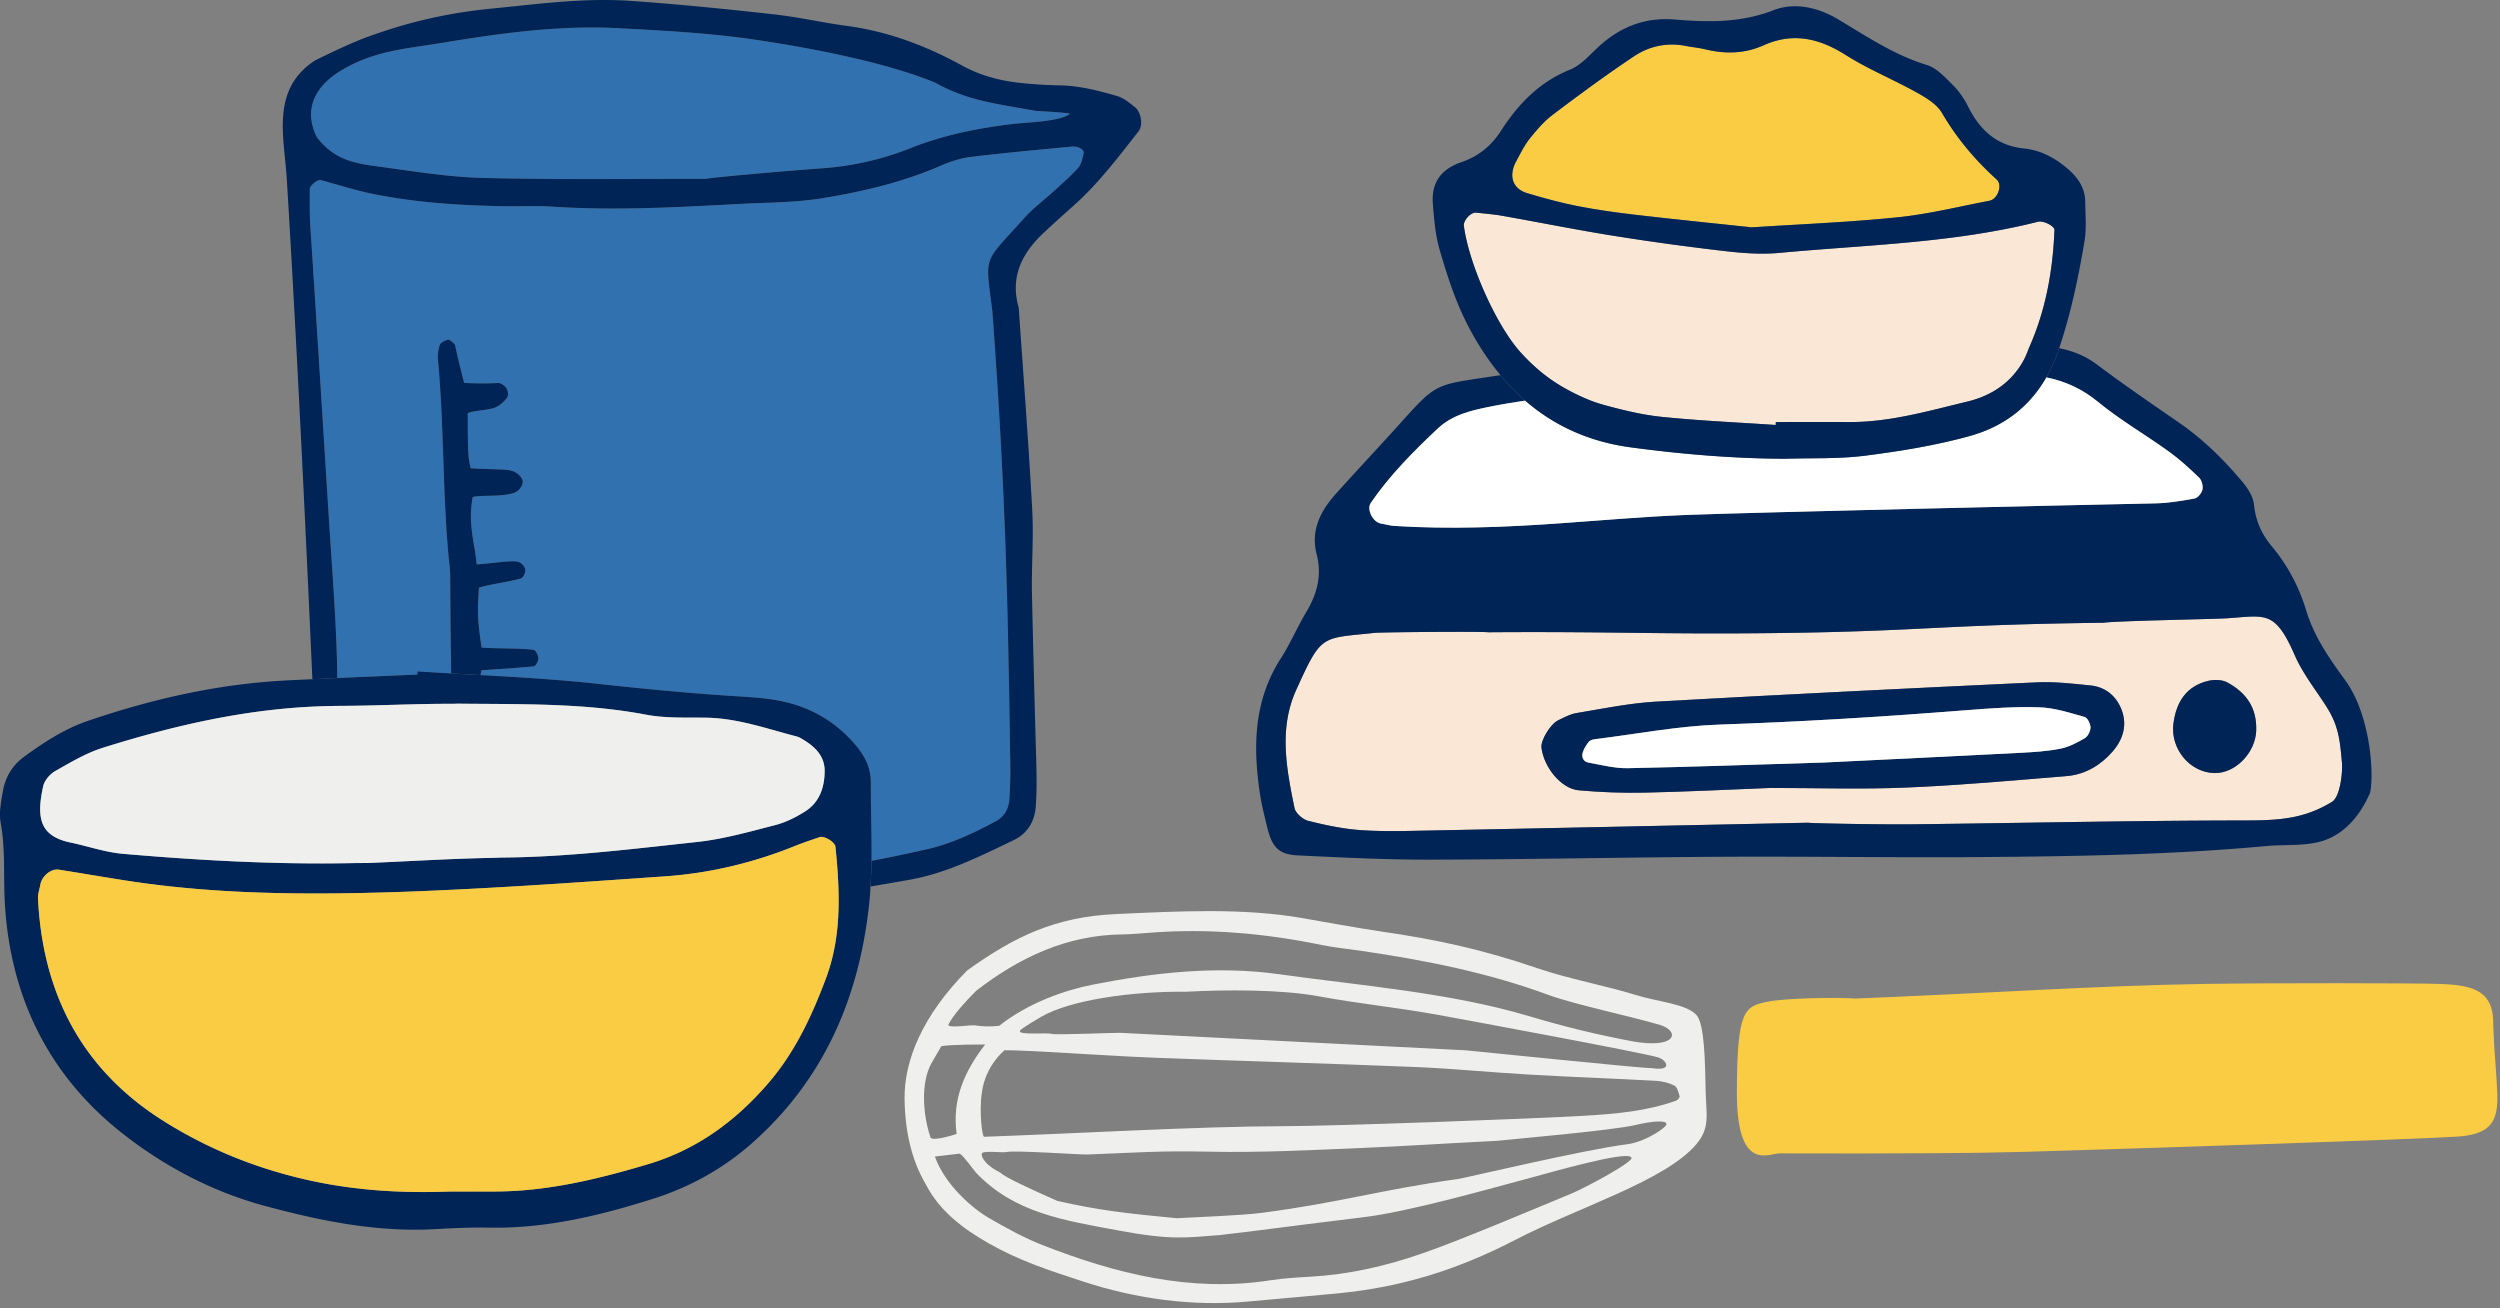
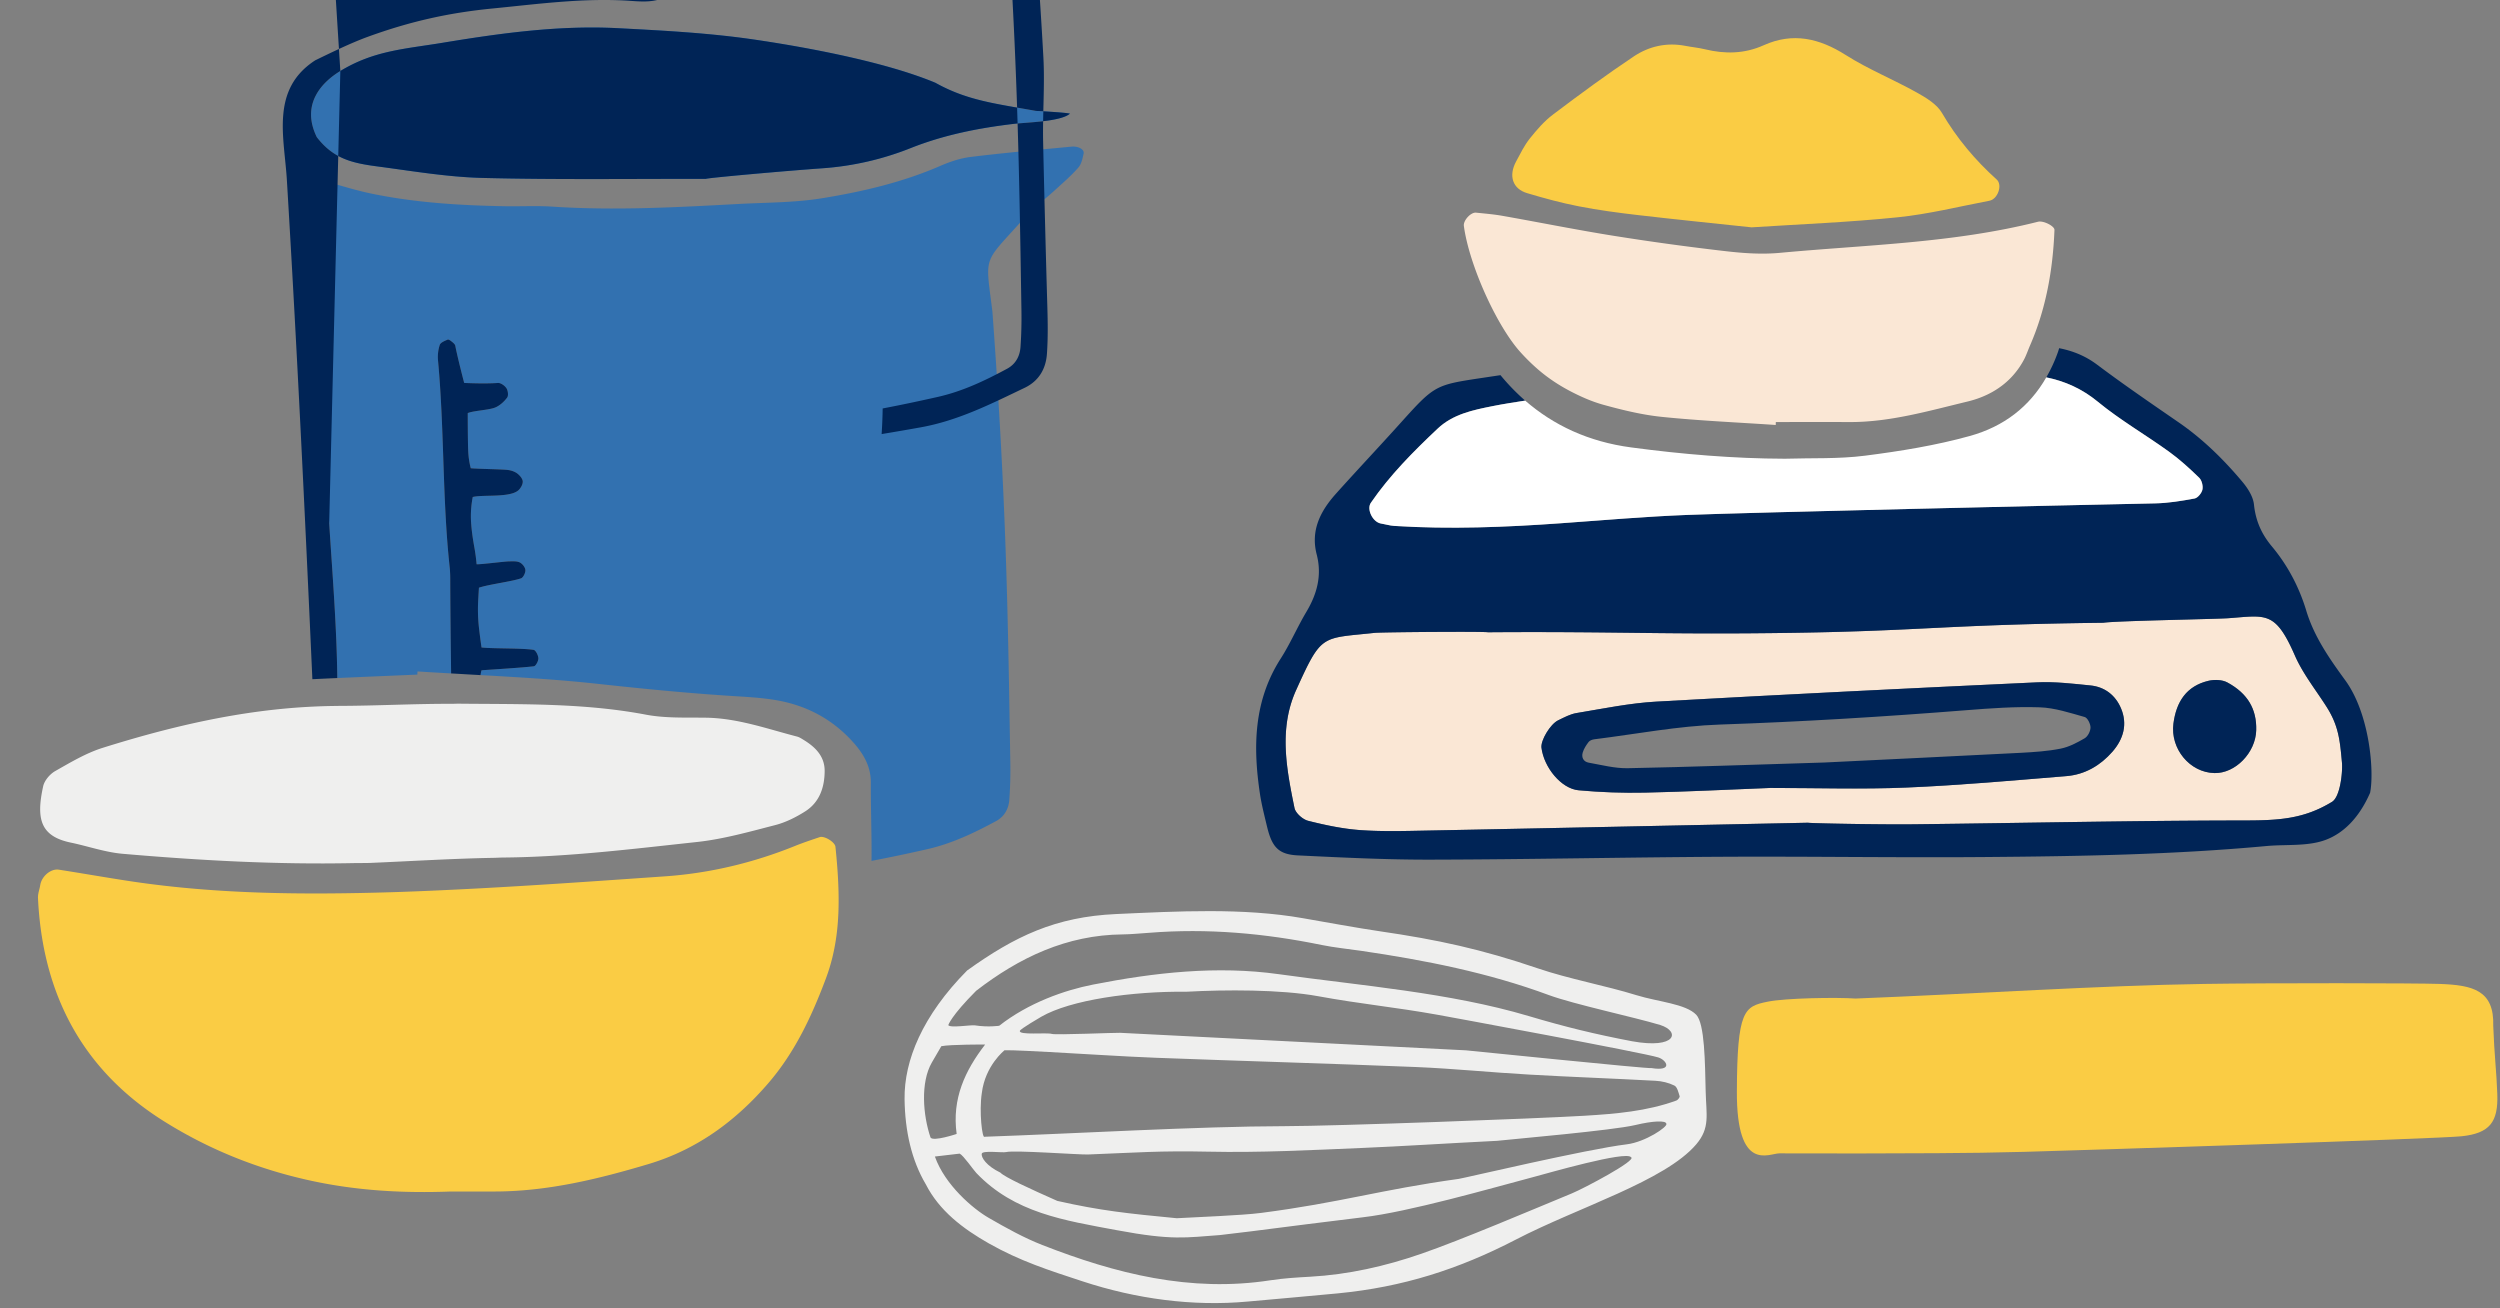
<svg xmlns="http://www.w3.org/2000/svg" width="365" height="191">
  <rect width="100%" height="100%" fill="#808080" stroke="none" />
  <g fill="none" fill-rule="evenodd">
    <path d="M70.44 25.976c10.875.277 21.755.118 32.633.138-.004-.124 11.365-1.145 17.048-1.55a42.921 42.921 0 0012.838-2.943c4.885-1.94 9.9-2.924 15.048-3.537 1.896-.223 6.852-.32 8.196-1.483-.196-.151-4.733-.404-4.925-.4-5.929-1.075-10.049-1.51-14.711-4.117-6.795-2.84-17.43-4.972-26.255-6.276-6.657-.987-13.377-1.34-20.09-1.694-8.598-.448-17.09.728-25.515 2.119-5.605.926-10.075 1.132-15.017 4.13-2.48 1.506-5.862 4.692-3.443 9.658 2.412 3.126 5.087 3.776 8.772 4.264 5.127.677 10.27 1.56 15.422 1.691z" fill="#3271B0" />
    <path d="M227.504 105.159c.872-.418 1.765-.91 2.701-1.058 3.854-.636 7.711-1.442 11.595-1.664 18.531-1.04 37.069-1.95 55.61-2.816 2.584-.121 5.198.195 7.781.451 2.099.21 3.659 1.422 4.47 3.332.984 2.314.374 4.487-1.236 6.333-1.775 2.035-4.035 3.355-6.737 3.577-7.785.634-15.573 1.341-23.375 1.671-6.502.273-13.027.058-19.845.058-5.885.229-12.066.545-18.248.68a86.218 86.218 0 01-9.738-.344c-2.557-.235-5.074-3.345-5.427-6.225-.128-1.054 1.29-3.443 2.449-3.995m89.821.461c.415-3.15 1.893-5.467 5.13-6.225.856-.199 1.981-.165 2.73.236 3.004 1.62 4.304 3.928 4.223 6.98-.087 3.28-3.041 6.32-6.09 6.255-3.608-.07-6.481-3.557-5.993-7.246m-126.334 14.216c2.503.637 5.07 1.176 7.64 1.361 3.237.226 6.502.131 9.752.064 18.535-.36 37.065-.758 55.6-1.145 0 .08 10.416.29 15.62.229 15.937-.185 31.874-.54 47.811-.556 5.127-.003 8.846-.148 13.057-2.722 1.216-.744 1.577-4.396 1.455-5.737-.3-3.28-.485-5.373-2.267-8.169-1.57-2.462-3.446-4.803-4.601-7.451-2.87-6.566-4.221-5.855-9.699-5.454-1.937.138-16.334.377-18.264.664-22.81.276-26.178 1.169-45.019 1.468-18.814.297-25.629-.215-44.82-.077-.943-.138-15.593-.017-16.563.088-7.819.848-7.708.067-11.447 8.33-2.557 5.643-1.425 11.487-.25 17.234.152.748 1.2 1.674 1.995 1.873" fill="#FAE7D5" />
    <path d="M222.966 28.2c2.482.744 4.992 1.428 7.528 1.92 2.867.56 5.77.947 8.671 1.284 5.488.64 10.985 1.192 16.564 1.788 7.057-.458 14.209-.737 21.313-1.465 4.508-.458 8.947-1.566 13.414-2.419 1.223-.232 1.947-2.3 1.065-3.095-3.16-2.847-5.838-6.034-8-9.732-.755-1.287-2.325-2.224-3.706-2.992-3.4-1.9-7.054-3.375-10.332-5.454-3.87-2.455-7.724-3.345-11.986-1.428-2.809 1.263-5.649 1.297-8.576.586-.95-.229-1.927-.313-2.884-.502-2.708-.522-5.275.064-7.475 1.526-4.039 2.695-7.953 5.582-11.83 8.51-1.28.966-2.372 2.233-3.38 3.496-.8 1.004-1.377 2.196-1.993 3.338-1.142 2.106-.53 4.006 1.607 4.639" fill="#FACC44" />
    <path d="M231.372 162.898c-7.128.425-36.338 1.51-43.8 1.523-12.662.023-31.176 1.111-43.825 1.546-.34.36-.816-3.689-.401-6.387.492-4.026 3.321-6.246 3.321-6.246.974-.043 5.592.213 6.562.263 5.185.27 10.362.64 15.547.839 12.645.482 25.298.832 37.944 1.35 5.508.23 11.002.792 16.51 1.102 6.154.354 12.315.57 18.47.907.94.05 1.927.283 2.759.697.42.205.593.997.768 1.556.047.155-.26.556-.478.633-4.32 1.567-8.853 1.944-13.377 2.217zm-18.403 9.22c-11.582 1.61-17.261 3.466-28.856 4.969-2.897.374-9.388.6-12.309.775-7.162-.691-11.1-1.099-17.436-2.53-4.04-1.789-7.677-3.463-8.32-4.134-2.035-.977-2.847-2.236-2.706-2.772.132-.495 3.046-.098 3.537-.222 1.247-.31 10.696.4 11.986.35 7.148-.276 10.43-.566 17.57-.411 7.493.165 14.944-.229 22.412-.542 5.848-.243 12.144-.66 19.717-1.041 2.466-.266 16.907-1.523 20.185-2.304 2.56-.613 4.507-.708 4.54-.176.23.422-3.078 2.665-5.786 2.992-5.764.69-23.783 4.942-24.534 5.046zm-5.488 10.941c-5.211 1.803-10.621 3.032-16.19 3.342-1.947.111-3.9.222-5.824.522-11.652 1.802-22.6-.967-33.302-5.157-2.705-1.061-5.286-2.5-7.812-3.958-2.274-1.307-6.39-4.794-7.86-8.954l3.619-.425c.552.26 1.994 2.369 2.435 2.83 5.572 5.828 12.767 6.906 20.542 8.354 8.109 1.516 10.005 1.065 15.011.708.583-.068 2.52-.293 4.45-.533 5.48-.687 10.955-1.414 16.439-2.065 6.76-.798 18.47-4.17 25.106-5.935 1.806-.478 13.323-3.81 14.037-2.833.94.42-6.888 4.561-8.65 5.285-5.7 2.355-16.176 6.808-22 8.82zm-70.047-30.314c1.283-.266 6.397-.246 6.397-.246-2.934 3.803-4.868 7.913-4.16 13.057 0 0-3.41 1.145-3.814.525-1.118-3.29-1.475-8.044.182-10.938.586-1.024 1.395-2.398 1.395-2.398zm76.59.603c-16.83-.842-33.657-1.691-50.48-2.557-.633-.034-9.355.344-9.968.162-.781-.236-4.891.226-4.672-.455.094-.29 2.91-1.93 3.123-2.055 4.278-2.462 13.245-3.736 21.232-3.651 5.528-.304 13.7-.35 19.178.653 6.37 1.166 11.073 1.57 17.446 2.712 2.21.397 30.072 5.545 32.224 6.228 1.257.401 2.204 2.079-1.017 1.553-.25.155-26.75-2.577-27.067-2.59zm-50.12-16.924c1.294-.014 2.591-.155 3.885-.236 8.482-.68 16.856.07 25.173 1.779 1.9.387 3.844.572 5.768.855 9.317 1.368 18.517 3.174 27.4 6.458 3.631 1.34 12.535 3.24 16.254 4.366 2.954.93 2.415 3.564-4.117 2.375-5.406-1.031-9.779-2.099-15.085-3.679-11.547-3.432-24.604-4.446-36.472-6.11-9.045-1.267-18.15-.243-27.114 1.515-4.187.819-9.46 2.678-13.71 6.013 0 0-1.57.25-3.561-.057-.57-.087-3.628.421-3.877-.034 0 0 .377-1.307 4.069-5.012 6.3-4.861 13.225-8.159 21.388-8.233zm83.748 11.733c-1.537-1.607-5.582-1.89-8.684-2.847-4.656-1.441-9.847-2.364-14.458-3.934-8.223-2.793-14.516-4.164-23.102-5.417-2.948-.428-8.223-1.381-11.157-1.897-8.766-1.552-18.373-1.013-27.273-.613-8.87.398-14.805 3.244-21.778 8.243-6.525 6.59-9.207 13.148-9.133 18.78.061 4.64 1.008 8.907 3.103 12.441 1.967 3.86 5.413 6.475 9.193 8.62 4.571 2.59 8.775 3.928 13.714 5.549 7.754 2.543 16.024 3.695 24.153 2.94 4.52-.417 8.597-.754 13.117-1.192 9.443-.916 17.578-3.5 25.98-7.856 9.108-4.723 21.77-8.55 26.325-13.902 2.048-2.406 1.459-4.306 1.378-7.69-.101-4.262-.135-9.926-1.378-11.225z" fill="#EFEFEE" />
    <path d="M60.947 98.03c1.637.105 3.277.199 4.915.29-.061-4.81-.112-9.527-.128-13.913a14.98 14.98 0 00-.078-1.552c-1.081-10.039-.768-20.158-1.701-30.214-.07-.748.01-1.563.25-2.274.114-.357.72-.596 1.151-.778.145-.064.458.172.65.33.192.152.425.354.469.57.323 1.718 1.293 5.42 1.293 5.42s2.944.155 4.922.003c.407-.03.994.388 1.243.765.229.347.323 1.074.111 1.367-.428.587-1.04 1.146-1.698 1.436-.933.4-3.106.45-4.052.828 0 0-.007 4.211.077 5.74.074 1.334.364 2.318.364 2.318 1.024.101 4.295.138 5.322.243.492.047 1.031.212 1.425.495.381.276.809.758.836 1.175.03.432-.297 1.008-.647 1.31-1.26 1.106-5.174.597-6.653.97 0 0-.357 1.638-.25 3.525.071 1.283.257 2.566.49 3.833.238 1.32.323 2.47.323 2.47.774.02 4.039-.418 4.813-.425.512-.004 1.085-.05 1.51.165.373.192.778.707.801 1.098.024.408-.31 1.102-.64 1.213-1.462.488-4.672.876-6.137 1.364 0 0-.071 1.065-.128 2.173-.061 1.283.003 2.577.148 3.854.145 1.283.353 2.705.353 2.705 1.793.192 5.828.074 7.603.347.307.05.68.791.694 1.222.014.401-.374 1.139-.65 1.173-1.775.212-5.854.454-7.643.582a4.746 4.746 0 00-.148.708c5.703.316 11.402.653 17.068 1.27 6.478.707 12.95 1.344 19.444 1.765 2.27.145 4.565.253 6.798.65 4.282.761 7.974 2.705 10.948 5.956 1.587 1.731 2.739 3.614 2.726 6.057-.02 3.803.148 7.626.1 11.426a237.214 237.214 0 008.163-1.715c3.584-.818 6.825-2.371 10.015-4.092 1.236-.667 1.853-1.816 1.947-3.16a61.84 61.84 0 00.138-5.42c-.357-22.382-.59-38.288-2.61-65.78-1.038-8.509-1.483-6.825 4.621-13.656 1.371-1.533 3.065-2.78 4.591-4.18 1.142-1.045 2.325-2.066 3.339-3.228.451-.515.61-1.334.764-2.045.128-.586-.75-1.101-1.785-1.003-4.895.468-9.796.899-14.677 1.499-1.516.185-3.035.69-4.443 1.303-5.501 2.389-11.245 3.74-17.153 4.71-4.127.68-8.254.636-12.377.859-9.051.488-18.103.987-27.175.384-2.317-.149-4.658-.01-6.986-.058-6.478-.118-12.936-.515-19.296-1.822-2.523-.515-4.982-1.33-7.475-1.994-.485-.132-1.617.795-1.613 1.327.01 1.799-.044 3.608.077 5.403.839 12.653 2.638 41.586 2.756 43.395.481 7.519 1.091 15.041 1.182 22.577 3.898-.172 7.795-.334 11.69-.502.006-.155.01-.31.013-.462" fill="#3271B0" />
    <path d="M70.306 97.86c1.789-.129 5.865-.371 7.643-.584.277-.037.664-.771.65-1.172-.013-.431-.39-1.172-.694-1.223-1.775-.273-5.814-.158-7.603-.347 0 0-.208-1.421-.353-2.705a24.195 24.195 0 01-.148-3.857c.053-1.108.124-2.17.124-2.17 1.466-.491 4.676-.875 6.141-1.364.33-.114.664-.808.637-1.212-.02-.391-.425-.906-.798-1.098-.425-.216-1.001-.169-1.51-.166-.778.007-4.039.445-4.813.425 0 0-.085-1.152-.327-2.47-.23-1.266-.415-2.55-.489-3.833a14.707 14.707 0 01.253-3.523c1.479-.374 5.393.131 6.653-.97.35-.307.674-.883.647-1.314-.03-.418-.458-.896-.836-1.173-.394-.283-.933-.448-1.428-.498-1.024-.101-4.295-.142-5.322-.24 0 0-.29-.983-.364-2.317-.084-1.53-.078-5.74-.078-5.74.95-.377 3.123-.428 4.053-.832.66-.287 1.27-.85 1.701-1.432.212-.293.118-1.02-.111-1.37-.25-.375-.836-.793-1.243-.762-1.978.151-4.922-.004-4.922-.004s-.97-3.702-1.297-5.423c-.04-.212-.276-.418-.465-.566-.192-.158-.505-.398-.653-.33-.431.182-1.034.42-1.152.775a5.717 5.717 0 00-.25 2.277c.937 10.055.62 20.171 1.705 30.213.054.516.074 1.038.078 1.553.013 4.386.067 9.102.128 13.913 1.428.08 2.863.168 4.295.246.043-.297.09-.54.148-.708" fill="#002456" />
-     <path d="M49.69 10.363C54.63 7.362 59.1 7.16 64.706 6.23 73.132 4.84 81.624 3.667 90.22 4.115c6.714.353 13.434.704 20.09 1.69 8.826 1.308 19.461 3.44 26.256 6.28 4.662 2.607 8.782 3.042 14.71 4.113.193-.003 4.733.253 4.925.404-1.344 1.162-6.299 1.26-8.192 1.482-5.15.613-10.167 1.597-15.051 3.537a42.921 42.921 0 01-12.838 2.945c-5.683.404-17.052 1.425-17.049 1.55-10.877-.021-21.758.137-32.632-.139-5.15-.131-10.294-1.014-15.421-1.691-3.686-.488-6.36-1.139-8.769-4.265-2.422-4.965.96-8.152 3.44-9.658m-1.628 66.053c-.118-1.81-1.916-30.743-2.755-43.392-.121-1.799-.068-3.608-.078-5.406-.003-.53 1.129-1.459 1.61-1.324 2.497.663 4.956 1.475 7.479 1.99 6.36 1.308 12.818 1.705 19.295 1.823 2.328.047 4.666-.091 6.987.06 9.072.604 18.123.102 27.175-.383 4.123-.226 8.246-.182 12.376-.86 5.909-.97 11.652-2.324 17.153-4.712 1.408-.61 2.928-1.119 4.444-1.3 4.877-.6 9.779-1.035 14.677-1.503 1.034-.098 1.91.418 1.782 1.004-.155.71-.31 1.53-.762 2.048-1.013 1.159-2.2 2.18-3.338 3.227-1.526 1.402-3.22 2.648-4.591 4.18-6.104 6.829-5.66 5.145-4.622 13.657 2.018 27.492 2.254 43.395 2.61 65.78.03 1.805-.01 3.618-.137 5.416-.095 1.348-.711 2.493-1.948 3.164-3.19 1.718-6.43 3.27-10.018 4.093-2.782.63-5.49 1.202-8.159 1.71a72.853 72.853 0 01-.151 3.74c1.832-.303 3.732-.63 5.706-.984 5.474-.983 10.278-3.429 15.17-5.767 2.074-.994 3.098-2.762 3.257-4.938.165-2.318.128-4.652.06-6.973-.182-6.205-.485-17.766-.613-23.975-.087-4.133.26-8.283.034-12.41-.536-9.816-1.297-19.626-1.967-29.435-1.31-4.565.501-8.068 3.766-11.073a196.105 196.105 0 014.018-3.648c3.72-3.26 6.677-7.192 9.709-11.056.697-.883.39-2.806-.553-3.544-.801-.623-1.647-1.334-2.59-1.61-2.729-.788-5.488-1.506-8.374-1.55a66.275 66.275 0 01-5.42-.326c-3.103-.304-6.01-1.024-8.847-2.577-5.224-2.87-10.796-4.976-16.789-5.778-3.584-.478-7.125-1.3-10.719-1.697C105.996 1.319 99.04.61 92.074.129 85.333-.342 78.64.578 71.933 1.238c-6.499.636-12.117 1.913-18.221 4.13-2.416.876-5.37 2.31-7.691 3.44-6.549 4.25-4.517 11.19-4.137 17.479 1.466 24.301 2.635 48.572 3.723 72.877 1.212-.057 2.425-.118 3.638-.168-.091-7.54-.7-15.058-1.183-22.58" fill="#002456" />
-     <path d="M120.582 142.859c-2.071 5.528-4.524 10.776-8.408 15.283-4.773 5.545-10.456 9.715-17.544 11.828-7.188 2.142-14.44 3.917-22 3.988-2.277.024-4.555.003-6.832.003-6.838.263-13.585-.104-20.35-1.566-7.764-1.684-14.943-4.558-21.58-8.735C11.94 156.155 6.2 145.025 5.548 131.116c-.03-.63.225-1.27.33-1.91.205-1.277 1.546-2.419 2.722-2.234 3.527.553 7.04 1.176 10.57 1.708 12.606 1.89 25.316 1.967 37.992 1.583 4.275-.131 8.55-.336 12.821-.562 7.863-.421 15.722-.96 23.577-1.51l3.54-.245c6.516-.455 12.849-1.968 18.929-4.42 1.2-.485 2.429-.893 3.652-1.307.677-.222 2.226.721 2.297 1.415.098.98.185 1.957.263 2.934.094 1.2.155 2.392.185 3.588.108 4.268-.273 8.509-1.843 12.703M6.305 114.79c.188-.842.983-1.775 1.758-2.213 2.247-1.277 4.524-2.641 6.97-3.409 10.038-3.146 20.229-5.525 30.759-6.006a78.15 78.15 0 013.446-.098l.243-.003c5.48-.014 10.958-.317 16.435-.304.38 0 .758-.023 1.132-.02.967.014 1.927.017 2.89.024 8.142.05 16.284.044 24.359 1.576 2.846.543 5.838.408 8.765.445 4.629.067 8.93 1.627 13.323 2.762.307.078.593.266.87.435 1.74 1.044 3.146 2.402 3.142 4.571-.003 2.372-.727 4.565-2.826 5.905-1.358.863-2.874 1.617-4.423 2.015-3.773.973-7.573 2.051-11.43 2.466-9.371 1.01-18.74 2.176-28.202 2.263-.516.004-1.028.04-1.543.044-5.99.115-11.976.489-17.965.741-.802.027-1.603.01-2.409.027-11.24.233-22.462-.387-33.662-1.354-2.567-.222-5.077-1.108-7.62-1.644-4.396-.92-5.073-3.426-4.012-8.223m120.836-.525c.014-2.446-1.138-4.326-2.725-6.06-2.975-3.251-6.667-5.195-10.948-5.956-2.234-.398-4.528-.506-6.798-.65-6.498-.421-12.966-1.058-19.444-1.762-5.666-.62-11.366-.957-17.069-1.27-1.431-.081-2.863-.165-4.295-.25-1.637-.09-3.277-.181-4.915-.29-.003.152-.01.307-.013.462-3.894.172-7.795.334-11.69.506-1.212.05-2.425.11-3.637.168-1.392.07-2.783.121-4.177.202-9.817.543-19.306 2.715-28.594 5.882-3.442 1.176-6.427 3.133-9.317 5.238-1.617 1.18-2.698 2.863-3.059 4.848-.29 1.58-.637 3.274-.357 4.81.707 3.884.384 7.785.603 11.672.771 13.717 6.407 25.218 17.197 33.683 6.117 4.797 13.074 8.49 20.754 10.558 8.21 2.22 16.47 3.894 25.043 3.389 2.6-.152 5.21-.253 7.811-.21 8.26.142 16.156-1.775 23.931-4.244 5.313-1.69 10.143-4.372 14.354-8.091 10.844-9.584 15.924-21.984 17.214-36.048.044-.475.047-.953.08-1.425.078-1.243.139-2.493.152-3.74.047-3.799-.121-7.62-.1-11.422" fill="#002456" />
+     <path d="M49.69 10.363C54.63 7.362 59.1 7.16 64.706 6.23 73.132 4.84 81.624 3.667 90.22 4.115c6.714.353 13.434.704 20.09 1.69 8.826 1.308 19.461 3.44 26.256 6.28 4.662 2.607 8.782 3.042 14.71 4.113.193-.003 4.733.253 4.925.404-1.344 1.162-6.299 1.26-8.192 1.482-5.15.613-10.167 1.597-15.051 3.537a42.921 42.921 0 01-12.838 2.945c-5.683.404-17.052 1.425-17.049 1.55-10.877-.021-21.758.137-32.632-.139-5.15-.131-10.294-1.014-15.421-1.691-3.686-.488-6.36-1.139-8.769-4.265-2.422-4.965.96-8.152 3.44-9.658c-.118-1.81-1.916-30.743-2.755-43.392-.121-1.799-.068-3.608-.078-5.406-.003-.53 1.129-1.459 1.61-1.324 2.497.663 4.956 1.475 7.479 1.99 6.36 1.308 12.818 1.705 19.295 1.823 2.328.047 4.666-.091 6.987.06 9.072.604 18.123.102 27.175-.383 4.123-.226 8.246-.182 12.376-.86 5.909-.97 11.652-2.324 17.153-4.712 1.408-.61 2.928-1.119 4.444-1.3 4.877-.6 9.779-1.035 14.677-1.503 1.034-.098 1.91.418 1.782 1.004-.155.71-.31 1.53-.762 2.048-1.013 1.159-2.2 2.18-3.338 3.227-1.526 1.402-3.22 2.648-4.591 4.18-6.104 6.829-5.66 5.145-4.622 13.657 2.018 27.492 2.254 43.395 2.61 65.78.03 1.805-.01 3.618-.137 5.416-.095 1.348-.711 2.493-1.948 3.164-3.19 1.718-6.43 3.27-10.018 4.093-2.782.63-5.49 1.202-8.159 1.71a72.853 72.853 0 01-.151 3.74c1.832-.303 3.732-.63 5.706-.984 5.474-.983 10.278-3.429 15.17-5.767 2.074-.994 3.098-2.762 3.257-4.938.165-2.318.128-4.652.06-6.973-.182-6.205-.485-17.766-.613-23.975-.087-4.133.26-8.283.034-12.41-.536-9.816-1.297-19.626-1.967-29.435-1.31-4.565.501-8.068 3.766-11.073a196.105 196.105 0 014.018-3.648c3.72-3.26 6.677-7.192 9.709-11.056.697-.883.39-2.806-.553-3.544-.801-.623-1.647-1.334-2.59-1.61-2.729-.788-5.488-1.506-8.374-1.55a66.275 66.275 0 01-5.42-.326c-3.103-.304-6.01-1.024-8.847-2.577-5.224-2.87-10.796-4.976-16.789-5.778-3.584-.478-7.125-1.3-10.719-1.697C105.996 1.319 99.04.61 92.074.129 85.333-.342 78.64.578 71.933 1.238c-6.499.636-12.117 1.913-18.221 4.13-2.416.876-5.37 2.31-7.691 3.44-6.549 4.25-4.517 11.19-4.137 17.479 1.466 24.301 2.635 48.572 3.723 72.877 1.212-.057 2.425-.118 3.638-.168-.091-7.54-.7-15.058-1.183-22.58" fill="#002456" />
    <path d="M122.239 126.568c-.074-.977-.162-1.953-.263-2.934-.07-.694-1.62-1.637-2.294-1.415-1.226.415-2.456.822-3.652 1.307-6.083 2.453-12.416 3.965-18.928 4.42l-3.544.246c-7.855.55-15.715 1.088-23.574 1.51-4.274.225-8.55.43-12.824.562-12.676.384-25.386.303-37.991-1.584-3.53-.532-7.044-1.155-10.571-1.707-1.173-.186-2.513.956-2.719 2.233-.104.64-.364 1.28-.333 1.91.653 13.91 6.393 25.04 18.322 32.544 6.64 4.178 13.815 7.051 21.583 8.735 6.76 1.462 13.508 1.826 20.35 1.567 2.273 0 4.55.02 6.828-.004 7.562-.07 14.812-1.846 22-3.988 7.091-2.112 12.774-6.283 17.548-11.827 3.88-4.508 6.333-9.756 8.404-15.284 1.574-4.194 1.95-8.435 1.843-12.706a67.37 67.37 0 00-.185-3.585" fill="#FACC44" />
    <path d="M117.253 107.978c-.276-.168-.562-.354-.866-.434-4.396-1.136-8.697-2.695-13.326-2.76-2.927-.04-5.915.095-8.762-.444-8.074-1.533-16.22-1.526-24.358-1.58-.967-.007-1.927-.01-2.89-.023-.378-.004-.755.02-1.132.02-5.478-.014-10.959.29-16.44.303-.08 0-.161.007-.239.007a83.714 83.714 0 00-3.45.094c-10.53.485-20.716 2.863-30.758 6.01-2.442.764-4.723 2.129-6.97 3.405-.775.438-1.57 1.371-1.758 2.214-1.058 4.796-.384 7.303 4.012 8.226 2.546.532 5.053 1.421 7.62 1.64 11.2.967 22.421 1.59 33.662 1.358.806-.017 1.607 0 2.412-.027 5.986-.253 11.976-.63 17.965-.741.512-.007 1.028-.044 1.543-.047 9.46-.085 18.827-1.253 28.202-2.264 3.854-.414 7.654-1.492 11.43-2.463 1.55-.397 3.062-1.155 4.42-2.017 2.099-1.338 2.823-3.53 2.83-5.906.003-2.166-1.402-3.523-3.147-4.57" fill="#EFEFEE" />
    <path d="M189.245 100.728c3.742-8.26 3.631-7.482 11.446-8.33.97-.105 15.62-.227 16.564-.088 19.191-.139 26.006.374 44.82.077 18.844-.296 22.213-1.189 45.018-1.465 1.93-.29 16.328-.526 18.268-.664 5.474-.404 6.829-1.112 9.695 5.454 1.16 2.648 3.035 4.986 4.602 7.451 1.782 2.796 1.967 4.888 2.267 8.166.121 1.344-.236 4.996-1.452 5.74-4.214 2.57-7.93 2.715-13.057 2.719-15.94.016-31.877.374-47.814.555-5.205.064-15.617-.148-15.62-.225-18.531.384-37.066.781-55.597 1.145-3.254.064-6.518.162-9.755-.067-2.57-.186-5.137-.725-7.64-1.358-.795-.202-1.84-1.125-1.995-1.876-1.175-5.747-2.307-11.588.25-17.234m-4.258 19.952c.72 3.012 1.68 4.073 4.514 4.208 6.491.313 12.993.64 19.487.62 14.307-.034 28.617-.347 42.927-.422 12.68-.064 25.366.149 38.045.04 13.657-.11 27.313-.346 40.926-1.603 2.9-.27 6.02.081 8.65-.899 2.591-.963 4.892-3.197 6.499-6.882.62-3.093-.05-11.518-3.635-16.429-2.308-3.163-4.538-6.353-5.686-10.156-1.048-3.46-2.715-6.623-5.02-9.379-1.529-1.829-2.368-3.749-2.617-6.124-.125-1.176-.926-2.408-1.728-3.358-2.725-3.238-5.734-6.195-9.244-8.617-4.012-2.766-8.04-5.518-11.938-8.446-1.728-1.293-3.574-2.014-5.531-2.398-.058.182-.105.367-.169.546a21.95 21.95 0 01-1.708 3.715c2.695.546 5.195 1.64 7.543 3.571 3.25 2.675 6.946 4.8 10.368 7.273 1.57 1.135 3.019 2.456 4.41 3.81.384.367.59 1.192.475 1.728-.105.509-.674 1.213-1.142 1.3-1.9.357-3.837.674-5.767.714-13 .267-58.51 1.31-68.259 1.685-6.168.236-12.326.778-18.484 1.216-8.115.58-16.233.906-24.362.39-.64-.043-1.273-.245-1.91-.346-1.206-.192-2.139-2.076-1.489-3.022 2.776-4.042 6.212-7.495 9.756-10.837 2.243-2.119 5.191-2.718 8.027-3.284 1.57-.317 3.16-.553 4.747-.806a31.081 31.081 0 01-3.601-3.715c-.883.131-1.765.266-2.648.397-6.98 1.048-6.966 1.058-12.16 6.825-3.046 3.382-6.169 6.69-9.207 10.08-2.26 2.519-3.733 5.352-2.817 8.879.789 3.042.058 5.747-1.505 8.374-1.328 2.23-2.355 4.646-3.753 6.829-3.948 6.164-4.06 12.871-3.025 19.76.24 1.6.657 3.18 1.03 4.763" fill="#002456" />
    <path d="M287.598 63.653c-4.989 1.384-10.167 2.22-15.31 2.877-3.861.495-7.806.32-11.71.444-7.509-.023-14.963-.656-22.398-1.647-6.286-.832-11.36-3.244-15.506-6.838-1.59.252-3.176.488-4.75.805-2.836.566-5.784 1.165-8.024 3.284-3.547 3.342-6.983 6.795-9.755 10.834-.654.95.283 2.833 1.485 3.025.637.101 1.27.303 1.91.344 8.129.518 16.247.192 24.362-.388 6.158-.438 12.316-.98 18.484-1.216 9.749-.374 55.26-1.418 68.259-1.684 1.93-.04 3.867-.36 5.77-.714.465-.088 1.034-.792 1.142-1.3.111-.536-.094-1.362-.478-1.729-1.391-1.354-2.837-2.675-4.41-3.81-3.422-2.472-7.118-4.601-10.368-7.273-2.348-1.93-4.848-3.025-7.543-3.57-2.449 4.274-6.181 7.175-11.16 8.556" fill="#FFF" />
    <path d="M231.085 109.847c.168-.55.505-1.068.862-1.53.172-.219.55-.35.852-.384 6.111-.761 12.205-1.943 18.336-2.149 12.006-.407 23.981-1.145 35.953-2.095 3.558-.283 7.138-.542 10.696-.421 2.213.07 4.42.812 6.585 1.418.411.115.846 1 .846 1.526-.003.539-.39 1.307-.849 1.573-1.102.647-2.297 1.277-3.534 1.52-1.9.377-3.86.501-5.8.606-10.046.519-20.091.994-28.681 1.415-10.544.32-19.626.656-28.714.832-1.89.033-3.8-.475-5.687-.809-.747-.131-1.098-.751-.865-1.502m-.603 5.534c3.23.297 6.494.411 9.738.34 6.182-.134 12.363-.45 18.248-.68 6.818 0 13.343.216 19.845-.057 7.802-.327 15.59-1.034 23.375-1.67 2.702-.22 4.962-1.544 6.737-3.575 1.61-1.85 2.22-4.022 1.237-6.336-.812-1.907-2.372-3.123-4.467-3.329-2.587-.26-5.201-.572-7.785-.451-18.541.866-37.079 1.772-55.61 2.816-3.884.22-7.74 1.024-11.595 1.66-.936.152-1.829.64-2.701 1.059-1.16.552-2.577 2.94-2.45 3.995.354 2.88 2.87 5.99 5.428 6.228M323.32 112.866c3.045.064 6-2.975 6.087-6.256.084-3.048-1.22-5.36-4.224-6.976-.745-.405-1.873-.435-2.729-.24-3.237.758-4.716 3.076-5.13 6.226-.489 3.692 2.385 7.175 5.996 7.246" fill="#002456" />
    <path d="M297.546 32.375c-12.366 3.122-25.083 3.365-37.681 4.54-2.57.24-5.215.068-7.789-.228a374.753 374.753 0 01-16.422-2.25c-5.45-.87-10.86-1.965-16.294-2.925-1.27-.225-2.567-.33-3.854-.464-.771-.081-1.886 1.145-1.782 1.933.758 5.663 4.764 14.55 8.237 18.41a29.09 29.09 0 002.604 2.557c1.586 1.37 3.328 2.486 5.184 3.415 1.395.701 2.84 1.32 4.396 1.749 2.81.774 5.686 1.472 8.577 1.761 5.494.56 11.022.799 16.536 1.173.004-.142.007-.283.007-.428 3.577 0 7.152-.014 10.73.003 5.928.027 11.577-1.63 17.253-2.994 2.651-.637 5.01-1.914 6.754-3.932a11.645 11.645 0 001.57-2.327c.307-.613.519-1.25.788-1.87 2.345-5.366 3.362-11.06 3.592-16.927.023-.556-1.61-1.398-2.406-1.196" fill="#FAE7D5" />
-     <path d="M231.951 111.35c1.887.334 3.797.842 5.687.805 9.085-.175 18.17-.508 28.714-.828 8.587-.421 18.635-.896 28.68-1.419 1.94-.1 3.898-.225 5.798-.603 1.236-.246 2.435-.872 3.537-1.522.455-.266.846-1.031.849-1.57 0-.529-.435-1.411-.846-1.53-2.166-.602-4.372-1.343-6.589-1.414-3.557-.125-7.138.138-10.695.42-11.972.95-23.944 1.689-35.954 2.096-6.127.206-12.224 1.388-18.332 2.146-.303.037-.684.168-.852.387-.357.459-.694.98-.862 1.53-.233.748.114 1.37.865 1.502" fill="#FFF" />
-     <path d="M269.993 61.621c-3.577-.017-7.151-.003-10.729-.003 0 .145-.003.286-.006.428-5.515-.374-11.043-.613-16.537-1.173-2.89-.29-5.767-.987-8.577-1.761-1.556-.428-3.001-1.048-4.396-1.749-1.856-.93-3.597-2.044-5.18-3.415a28.683 28.683 0 01-2.608-2.557c-3.473-3.86-7.478-12.747-8.236-18.41-.105-.788 1.01-2.014 1.782-1.933 1.286.138 2.583.239 3.853.464 5.434.96 10.844 2.059 16.295 2.924 5.457.873 10.934 1.62 16.425 2.25 2.57.297 5.215.469 7.785.23 12.599-1.176 25.315-1.419 37.682-4.541.795-.202 2.428.64 2.405 1.199-.23 5.865-1.247 11.558-3.588 16.924-.273.62-.482 1.257-.791 1.87-.442.865-.97 1.637-1.57 2.327-1.745 2.018-4.103 3.295-6.754 3.932-5.677 1.364-11.326 3.021-17.255 2.994zm-46.642-41.397c1.01-1.263 2.099-2.53 3.382-3.497 3.878-2.93 7.792-5.814 11.831-8.509 2.2-1.462 4.767-2.048 7.472-1.526.956.189 1.937.273 2.883.499 2.928.71 5.77.68 8.58-.583 4.261-1.917 8.115-1.027 11.982 1.425 3.278 2.082 6.933 3.557 10.335 5.457 1.378.768 2.951 1.701 3.706 2.992 2.163 3.698 4.837 6.885 7.997 9.732.883.795.162 2.863-1.064 3.095-4.464.853-8.904 1.96-13.411 2.419-7.108.724-14.26 1.004-21.313 1.465-5.579-.6-11.08-1.152-16.564-1.788-2.904-.34-5.808-.725-8.67-1.284-2.54-.492-5.05-1.179-7.533-1.92-2.136-.637-2.746-2.533-1.607-4.639.62-1.142 1.192-2.337 1.994-3.338zm78.355 4.261c-1.789-1.485-3.844-2.566-6.145-2.799-4.015-.4-6.474-2.658-8.196-6.09-.572-1.15-1.333-2.27-2.24-3.174-1.138-1.132-2.368-2.5-3.813-2.937-4.76-1.449-8.782-4.177-12.97-6.677-2.9-1.731-6.326-2.516-9.415-1.317-4.773 1.86-9.546 1.765-14.42 1.358-4.148-.344-7.671.953-10.76 3.658-1.469 1.283-2.806 2.968-4.528 3.662-4.48 1.805-7.576 5.043-10.065 8.913-1.506 2.338-3.443 3.83-6.006 4.669-.31.101-.607.246-.896.387-2.345 1.142-3.255 3.137-3.056 5.6.182 2.253.36 4.56.987 6.716.997 3.426 2.092 6.879 3.638 10.083 1.486 3.075 3.244 5.81 5.249 8.236a30.849 30.849 0 003.604 3.715c4.147 3.595 9.22 6.007 15.506 6.839 7.435.99 14.89 1.627 22.398 1.65 3.904-.128 7.849.048 11.71-.444 5.143-.66 10.321-1.496 15.31-2.88 4.979-1.382 8.711-4.279 11.16-8.557a21.69 21.69 0 001.708-3.715c.064-.179.111-.364.172-.546 1.715-5.083 2.8-10.298 3.692-15.563.323-1.897.135-3.888.111-5.835-.023-2.119-1.192-3.665-2.735-4.952z" fill="#002456" />
    <path d="M321.815 143.653c-15.37.237-32.716 1.412-50.913 2.135-2.662-.195-10.225-.083-12.839.461-3.413.69-4.436 1.228-4.48 13.133-.043 11.905 4.691 9.003 6.21 9.008 7.687.033 15.378.016 23.064-.025 4.229-.021 8.462-.08 12.691-.196 8.072-.216 60.42-1.906 63.862-2.276 4.102-.44 5.343-2.073 5.196-6.173-.111-3.194-.434-5.657-.593-9.944.16-5.205-2.984-5.949-7.825-6.123-3.454-.125-24.761-.15-34.373 0z" fill="#FACC44" />
  </g>
</svg>